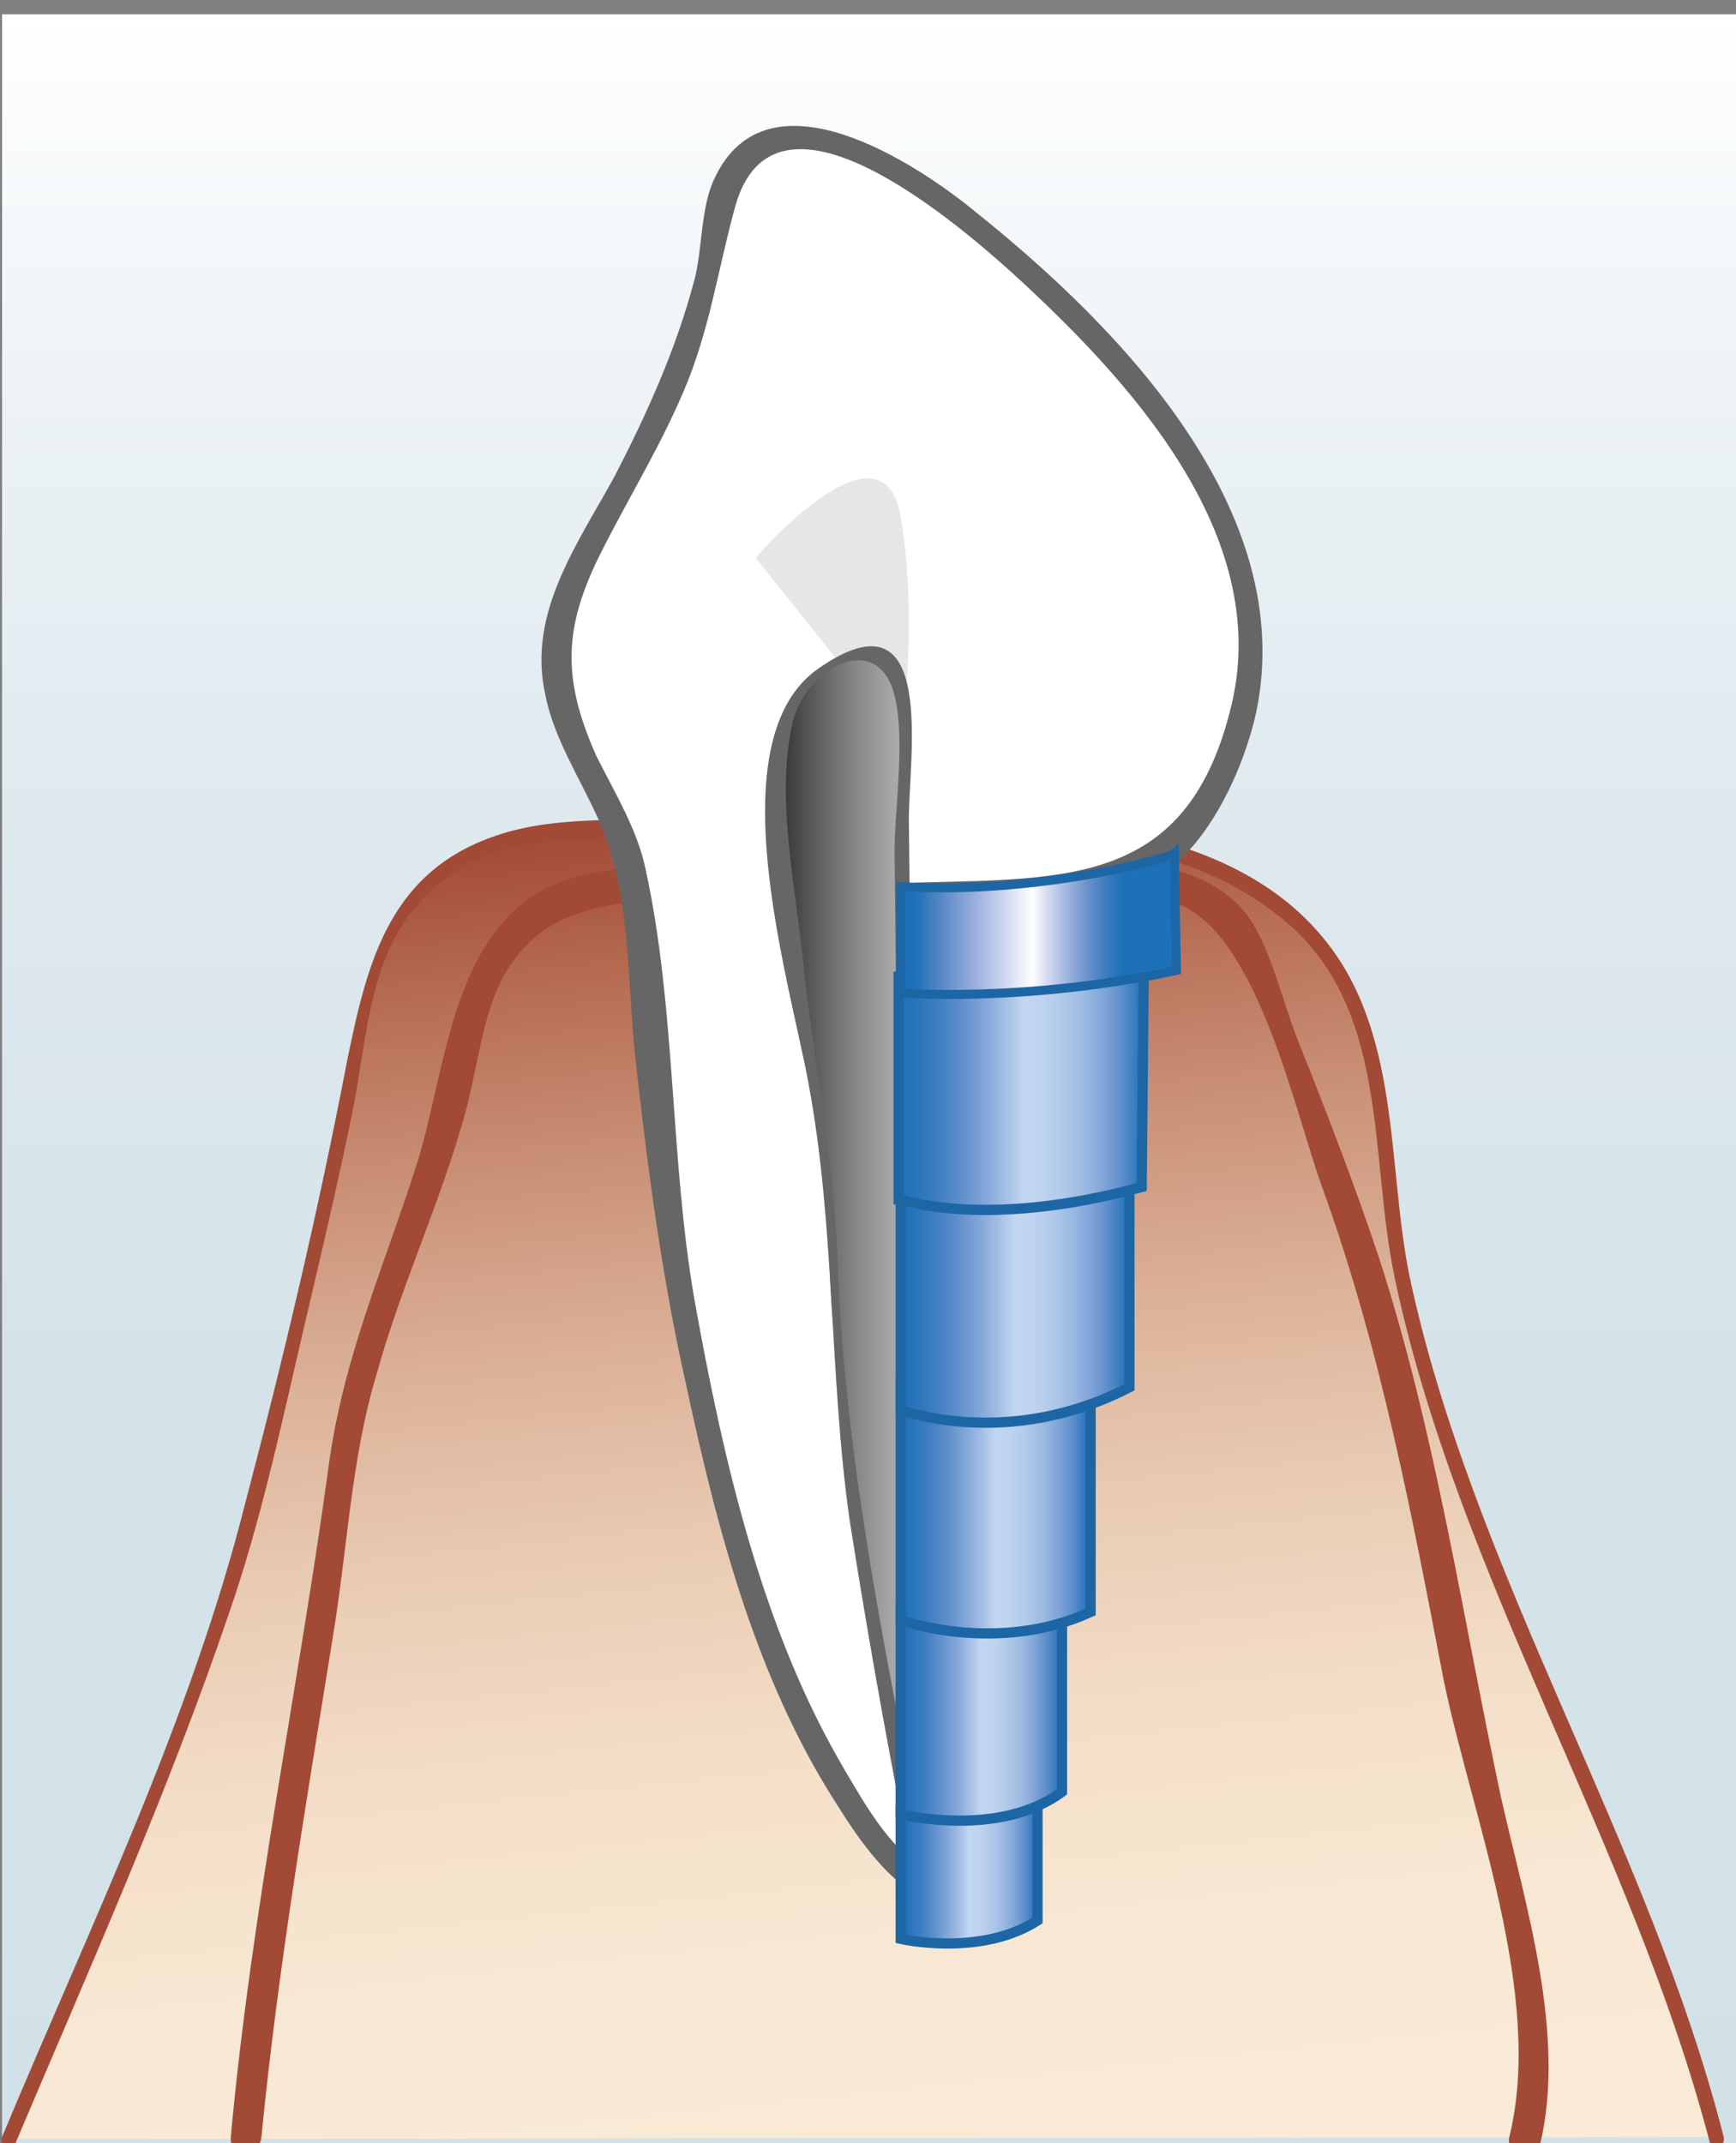
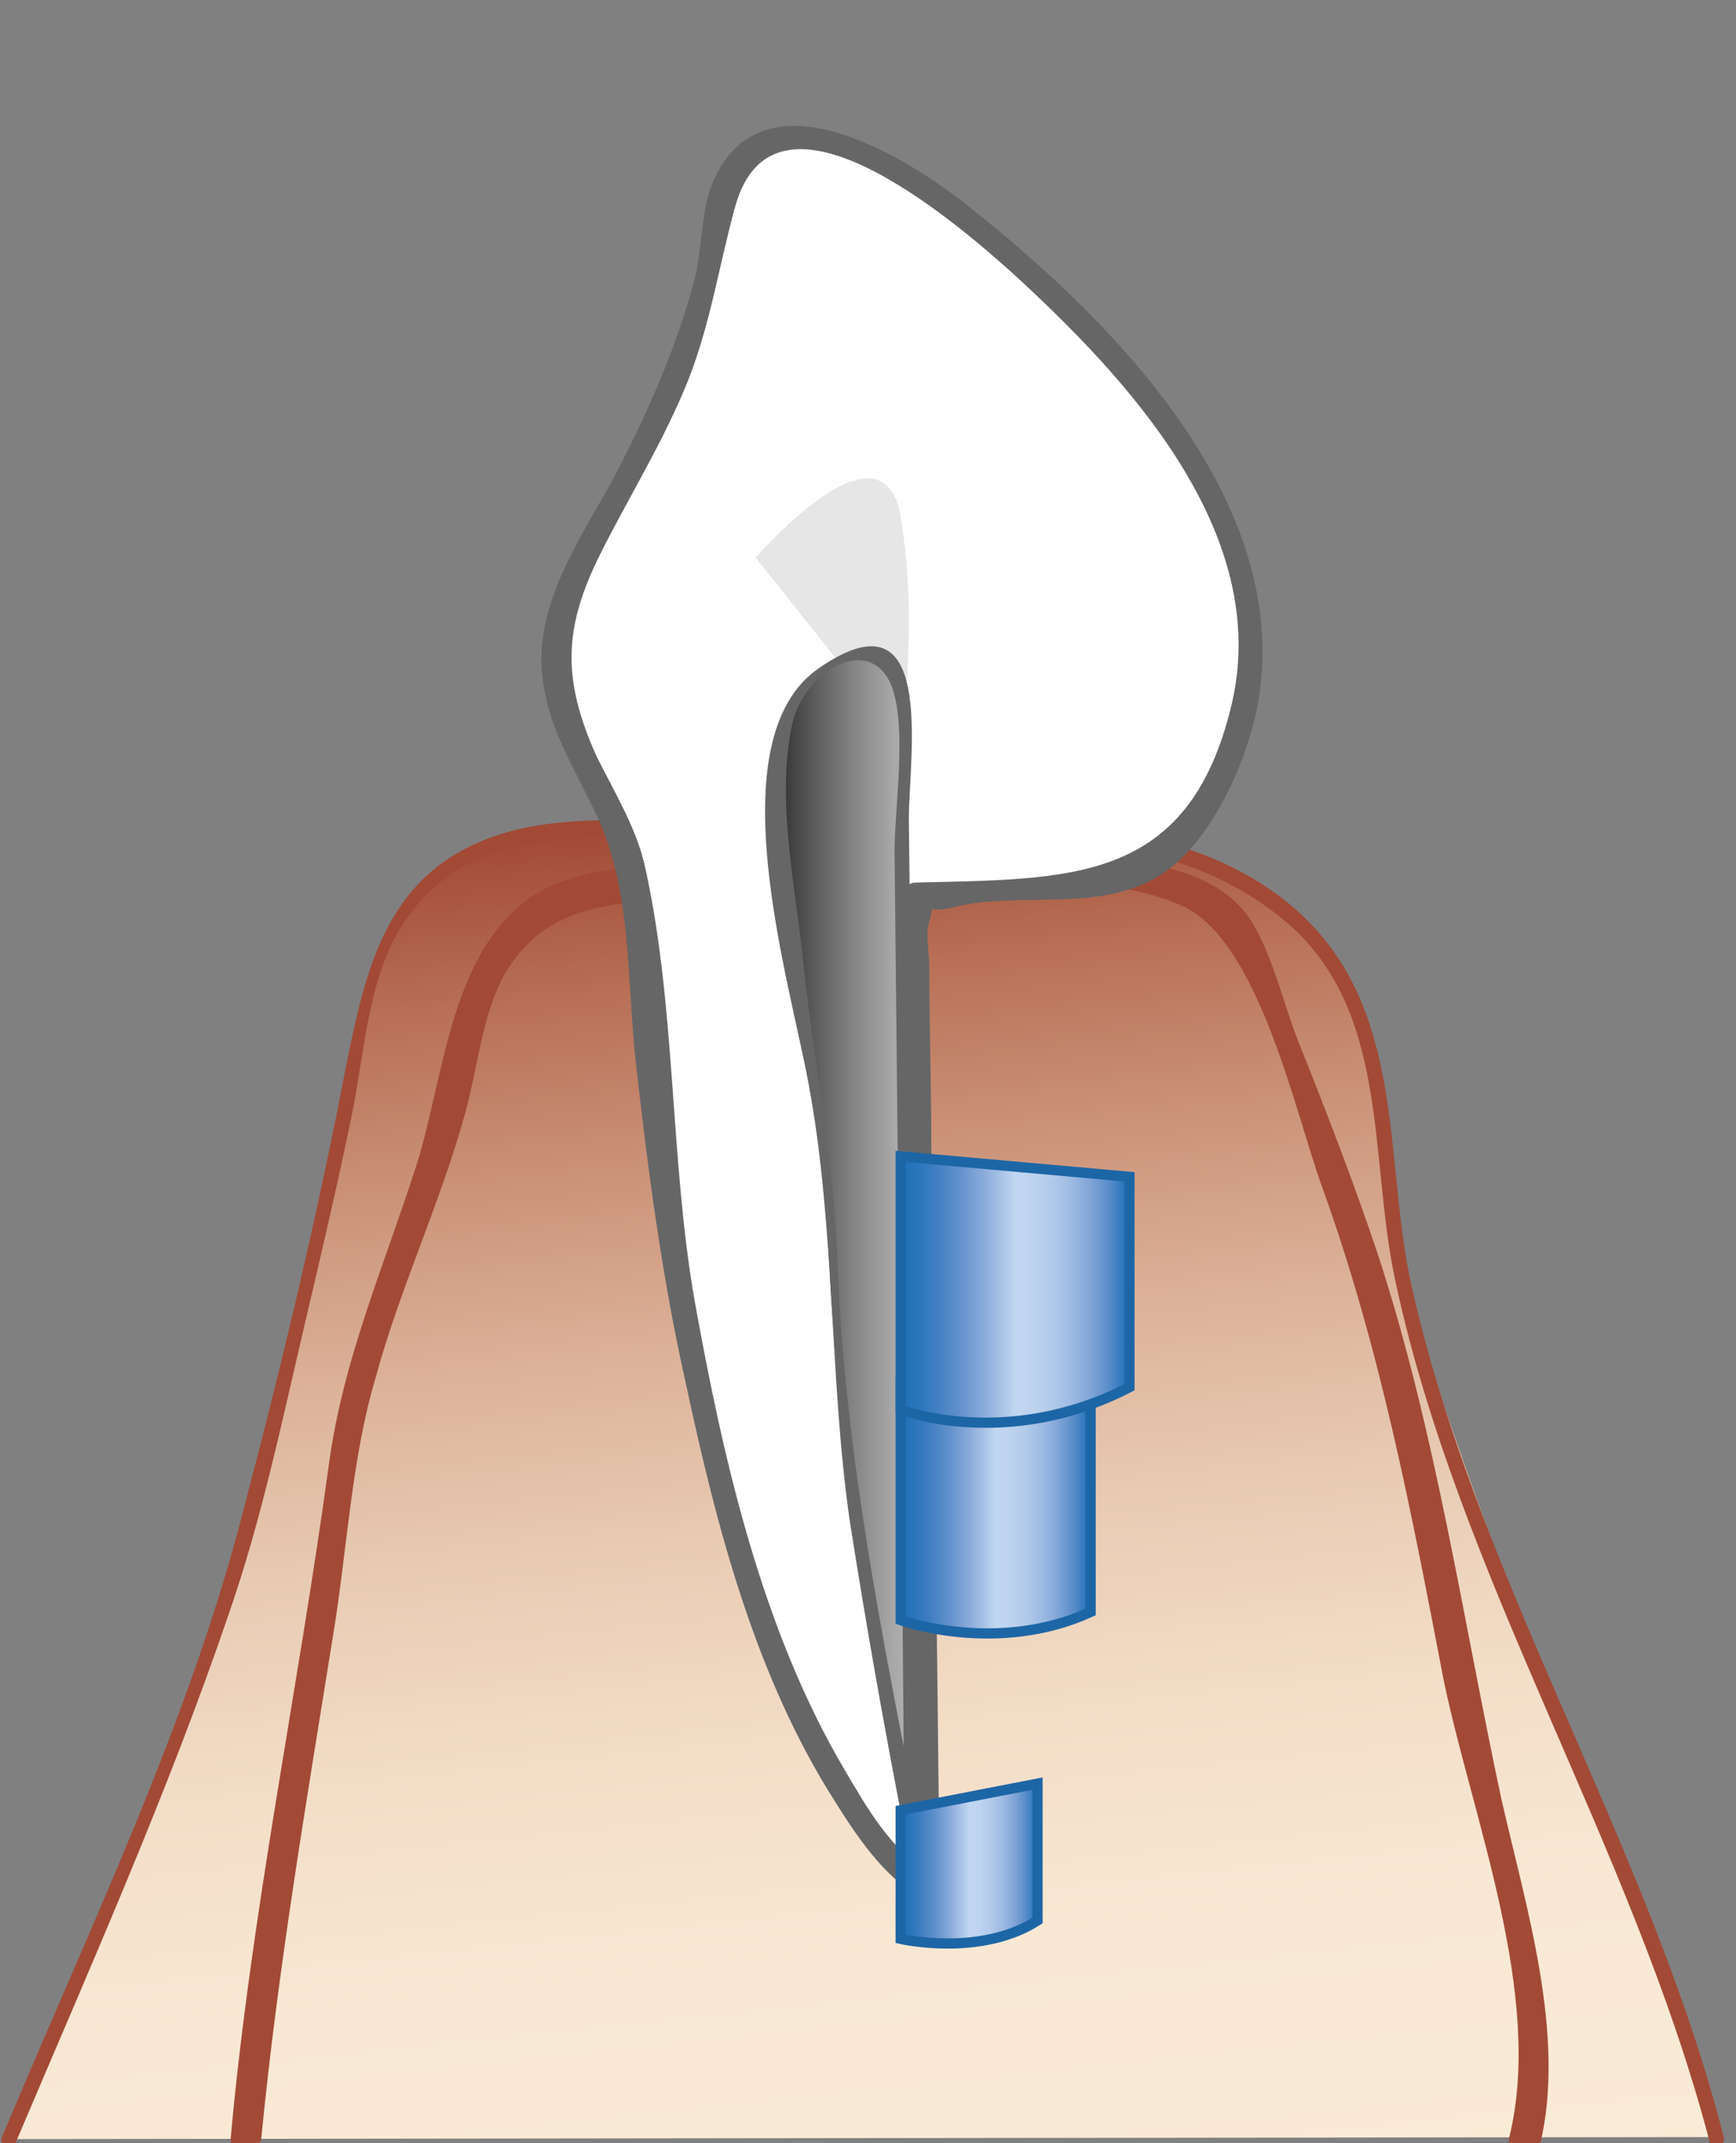
<svg xmlns="http://www.w3.org/2000/svg" xmlns:xlink="http://www.w3.org/1999/xlink" viewBox="0 0 85 104.9">
  <rect x="0" y="0" width="85" height="104.9" fill="#808080" stroke="none" />
  <defs>
    <clipPath id="b">
      <use xlink:href="#a" />
    </clipPath>
    <linearGradient id="c" gradientUnits="userSpaceOnUse" y1=".714" x2="0" y2="105.33">
      <stop stop-color="#fff" />
      <stop offset=".168" stop-color="#edf3f6" />
      <stop offset=".382" stop-color="#dee9ee" />
      <stop offset=".632" stop-color="#d5e3e9" />
      <stop offset="1" stop-color="#d2e1e8" />
    </linearGradient>
    <linearGradient id="f" gradientUnits="userSpaceOnUse" x1="44.05" x2="50.777">
      <stop stop-color="#1d71b8" />
      <stop offset=".069" stop-color="#2874ba" />
      <stop offset=".157" stop-color="#3f7ec1" />
      <stop offset=".257" stop-color="#6090cb" />
      <stop offset=".365" stop-color="#88aada" />
      <stop offset=".479" stop-color="#b6cdec" />
      <stop offset=".505" stop-color="#c1d7f1" />
      <stop offset=".583" stop-color="#bdd3ef" />
      <stop offset=".666" stop-color="#b1caea" />
      <stop offset=".751" stop-color="#9dbae2" />
      <stop offset=".838" stop-color="#7fa4d7" />
      <stop offset=".924" stop-color="#558ac8" />
      <stop offset="1" stop-color="#1d71b8" />
    </linearGradient>
    <linearGradient id="g" gradientUnits="userSpaceOnUse" x1="44.05" x2="51.951">
      <stop stop-color="#1d71b8" />
      <stop offset=".069" stop-color="#2874ba" />
      <stop offset=".157" stop-color="#3f7ec1" />
      <stop offset=".257" stop-color="#6090cb" />
      <stop offset=".365" stop-color="#88aada" />
      <stop offset=".479" stop-color="#b6cdec" />
      <stop offset=".505" stop-color="#c1d7f1" />
      <stop offset=".583" stop-color="#bdd3ef" />
      <stop offset=".666" stop-color="#b1caea" />
      <stop offset=".751" stop-color="#9dbae2" />
      <stop offset=".838" stop-color="#7fa4d7" />
      <stop offset=".924" stop-color="#558ac8" />
      <stop offset="1" stop-color="#1d71b8" />
    </linearGradient>
    <linearGradient id="h" gradientUnits="userSpaceOnUse" x1="44.05" x2="53.34">
      <stop stop-color="#1d71b8" />
      <stop offset=".069" stop-color="#2874ba" />
      <stop offset=".157" stop-color="#3f7ec1" />
      <stop offset=".257" stop-color="#6090cb" />
      <stop offset=".365" stop-color="#88aada" />
      <stop offset=".479" stop-color="#b6cdec" />
      <stop offset=".505" stop-color="#c1d7f1" />
      <stop offset=".583" stop-color="#bdd3ef" />
      <stop offset=".666" stop-color="#b1caea" />
      <stop offset=".751" stop-color="#9dbae2" />
      <stop offset=".838" stop-color="#7fa4d7" />
      <stop offset=".924" stop-color="#558ac8" />
      <stop offset="1" stop-color="#1d71b8" />
    </linearGradient>
    <linearGradient id="i" gradientUnits="userSpaceOnUse" x1="44.05" x2="55.23">
      <stop stop-color="#1d71b8" />
      <stop offset=".069" stop-color="#2874ba" />
      <stop offset=".157" stop-color="#3f7ec1" />
      <stop offset=".257" stop-color="#6090cb" />
      <stop offset=".365" stop-color="#88aada" />
      <stop offset=".479" stop-color="#b6cdec" />
      <stop offset=".505" stop-color="#c1d7f1" />
      <stop offset=".583" stop-color="#bdd3ef" />
      <stop offset=".666" stop-color="#b1caea" />
      <stop offset=".751" stop-color="#9dbae2" />
      <stop offset=".838" stop-color="#7fa4d7" />
      <stop offset=".924" stop-color="#558ac8" />
      <stop offset="1" stop-color="#1d71b8" />
    </linearGradient>
    <linearGradient id="j" gradientUnits="userSpaceOnUse" x1="44.05" x2="56.01">
      <stop stop-color="#1d71b8" />
      <stop offset=".069" stop-color="#2874ba" />
      <stop offset=".157" stop-color="#3f7ec1" />
      <stop offset=".257" stop-color="#6090cb" />
      <stop offset=".365" stop-color="#88aada" />
      <stop offset=".479" stop-color="#b6cdec" />
      <stop offset=".505" stop-color="#c1d7f1" />
      <stop offset=".583" stop-color="#bdd3ef" />
      <stop offset=".666" stop-color="#b1caea" />
      <stop offset=".751" stop-color="#9dbae2" />
      <stop offset=".838" stop-color="#7fa4d7" />
      <stop offset=".924" stop-color="#558ac8" />
      <stop offset="1" stop-color="#1d71b8" />
    </linearGradient>
    <linearGradient id="k" gradientUnits="userSpaceOnUse" x1="44.05" x2="57.5">
      <stop offset=".06" stop-color="#1d71b8" />
      <stop offset=".131" stop-color="#4c82c3" />
      <stop offset=".285" stop-color="#9fb3de" />
      <stop offset=".483" stop-color="#fff" />
      <stop offset=".534" stop-color="#d7def2" />
      <stop offset=".607" stop-color="#a1b5de" />
      <stop offset=".674" stop-color="#7196ce" />
      <stop offset=".733" stop-color="#4981c2" />
      <stop offset=".781" stop-color="#2c75bb" />
      <stop offset=".813" stop-color="#1d71b8" />
    </linearGradient>
    <linearGradient id="d" gradientUnits="userSpaceOnUse" x1="42.7" y1="108.97" x2="35.433" y2="39.827">
      <stop stop-color="#faebd6" />
      <stop offset=".191" stop-color="#f8e8d3" />
      <stop offset=".346" stop-color="#f3ddc7" />
      <stop offset=".49" stop-color="#e9cbb3" />
      <stop offset=".626" stop-color="#dcb299" />
      <stop offset=".756" stop-color="#cb9379" />
      <stop offset=".881" stop-color="#b87057" />
      <stop offset="1" stop-color="#a24a36" />
    </linearGradient>
    <linearGradient id="e" gradientUnits="userSpaceOnUse" x1="38.16" x2="44.639">
      <stop stop-color="#333" />
      <stop offset=".172" stop-color="#4e4e4e" />
      <stop offset=".557" stop-color="#848484" />
      <stop offset=".844" stop-color="#a6a6a6" />
      <stop offset="1" stop-color="#b3b3b3" />
    </linearGradient>
    <path id="a" d="M0 0h85v104.9H0z" />
  </defs>
  <g clip-path="url(#b)">
-     <path fill="url(#c)" d="M.1 105.3V.7h85.1v104.2" />
    <path fill="url(#d)" d="M.5 104.7s9.7-23.2 10.8-27c1.2-3.8 5.7-22.4 6.7-29 1-6.6 7.8-7.8 7.8-7.8s26.8-1.9 33.1 1.3c6.2 3.2 8.6 5.4 9.6 19.6.2 1.4 4.5 14.2 9.4 26.2s6.1 16.6 6.1 16.6" />
    <path fill="#a24a36" d="M.8 104.8c3.6-8.5 7.4-17 10.4-25.8 1.6-4.6 2.6-9.4 3.7-14.1.8-3.4 1.6-6.8 2.3-10.2.7-3.3.8-7.3 2.9-10 2.6-3.4 6-3.6 9.8-3.7 5.7-.3 11.5-.4 17.3-.2 5.5.2 11 .5 15.5 4.1 5.4 4.3 4.3 11.6 5.6 17.7 3.1 14.6 11.6 27.7 15.4 42.2.1.5.8.3.7-.2C80.7 90.1 72.1 77 69 62.4c-1.1-5.5-.4-12-4.3-16.6-2.6-3.1-6.6-4.6-10.5-5.2-6.7-1-13.6-.7-20.3-.5-3 .1-6.4-.2-9.3.7C19.1 42.5 18 47 17 51.9c-1.4 7.3-3.1 14.5-5 21.7-2.7 10.7-7.7 20.9-11.9 31-.2.5.6.7.7.2z" />
-     <path fill="#a24a36" d="M75.4 105c1.3-5.4-.7-11.7-1.9-17-1.9-8.9-3.2-17.9-6-26.5-1.2-3.6-2.6-7.2-4-10.7-.7-1.8-1.3-4.5-2.5-6.1-1.9-2.4-5.6-2.6-8.4-2.8-5.3-.4-10.6 0-15.9.4-3.5.2-8.2-.4-11.1 1.9-3.6 2.9-3.9 8.7-5.2 12.8-1.6 5-3.6 9.5-4.3 14.7-1.5 11-3.8 21.9-4.8 32.9-.1 1 1.4 1 1.5 0 .8-8.2 2.2-16.4 3.5-24.5.7-4.2.9-8.7 2.1-12.7 1.2-4.4 3.2-8.6 4.4-13 .6-2.2.8-4.7 1.9-6.7 1.8-3.1 4.5-3.4 7.8-3.7 4.2-.3 8.4-.6 12.6-.7 4-.1 9-.6 12.7 1 3.8 1.6 5.6 10.1 6.9 13.7 2.9 8 4.4 16 6 24.3 1.4 6.7 4.9 15.4 3.2 22.3-.2.9 1.3 1.3 1.5.4z" />
+     <path fill="#a24a36" d="M75.4 105c1.3-5.4-.7-11.7-1.9-17-1.9-8.9-3.2-17.9-6-26.5-1.2-3.6-2.6-7.2-4-10.7-.7-1.8-1.3-4.5-2.5-6.1-1.9-2.4-5.6-2.6-8.4-2.8-5.3-.4-10.6 0-15.9.4-3.5.2-8.2-.4-11.1 1.9-3.6 2.9-3.9 8.7-5.2 12.8-1.6 5-3.6 9.5-4.3 14.7-1.5 11-3.8 21.9-4.8 32.9-.1 1 1.4 1 1.5 0 .8-8.2 2.2-16.4 3.5-24.5.7-4.2.9-8.7 2.1-12.7 1.2-4.4 3.2-8.6 4.4-13 .6-2.2.8-4.7 1.9-6.7 1.8-3.1 4.5-3.4 7.8-3.7 4.2-.3 8.4-.6 12.6-.7 4-.1 9-.6 12.7 1 3.8 1.6 5.6 10.1 6.9 13.7 2.9 8 4.4 16 6 24.3 1.4 6.7 4.9 15.4 3.2 22.3-.2.9 1.3 1.3 1.5.4" />
    <path fill="#fff" d="M45.3 92.2s-11.5-5.9-14.4-49.6c-.4-2.2-3.6-6.9-3.8-9.9-.2-3 1.3-5 4.4-10.8 3.1-5.8 3.8-11.4 4-12.8.2-1.4 3.6-5.2 11.9 1.7 8.2 6.9 19.9 18.8 9.8 30.8-.6.9-2.9 2-12.5 2.2l.6 48.4z" />
    <path fill="#666" d="M45.6 91.7c-1.9-1-3.2-3.3-4.2-5-4.1-6.9-6-15.3-7.4-23.1-1.2-6.9-.9-14.3-2.4-21.1-.4-1.9-1.5-3.7-2.4-5.5-1.7-3.8-1.6-6.3.2-9.9 1.4-2.8 3.1-5.5 4.3-8.5 1.1-2.8 1.5-5.6 2.3-8.5 1.9-6.8 10.6.6 13.5 3.2 5.7 5.2 12.8 12.8 10.8 21.2-2.1 8.8-7.9 8.5-15.5 8.7-.3 0-.6.3-.6.6l.6 48.4c0 .8 1.2.8 1.2 0-.1-12-.3-24.1-.4-36.1 0-2.9-.1-5.8-.1-8.8 0-.7-.2-1.6 0-2.2.6-2-1.1-.1 1.2-.7 3.2-.8 7 .3 10-1.5 2.5-1.5 4.2-5.3 4.8-8C63.6 25 54.8 16 47.8 10.4 44.9 8 37.6 3.2 35 8.7c-.7 1.4-.6 3.5-1 5-.9 3.4-2.3 6.5-3.9 9.6-1.8 3.3-4.3 6.7-3.4 10.7.4 2.1 1.7 4.1 2.6 6.1 1.6 3.5 1.4 7.8 1.8 11.6.6 5.4 1.3 10.8 2.5 16.1 1.5 7 3.4 14.3 7.3 20.4 1 1.6 2.4 3.7 4.1 4.6.7.3 1.3-.7.6-1.1z" />
    <path fill="#e6e6e6" d="M44.1 36.2s.9-5.6 0-10.9c-.9-5.2-7.1 2-7.1 2" />
    <path fill="url(#e)" d="M44.6 89.5s-4-20-4-28.6c0-8.6-1.7-10.6-1.7-13.6s-3.6-17.7 5.2-14.7l.5 56.9z" />
    <path fill="#666" d="M45 89.3c-1.8-9.1-3.7-18.5-4-27.8-.2-5-1.2-9.7-1.7-14.7-.4-3.7-1.3-7.8-.5-11.4.6-2.6 3.9-4.5 4.9-1.7.7 2.1.1 5.8.1 8l.3 28.4c.1 6.6.1 13.1.2 19.7 0-.2.7-.4.7-.5-.2-16.4-.3-32.8-.5-49.2 0-3.1 1.4-11.4-4.4-7.4-5.1 3.5-1.4 15.4-.5 20.4 1.3 7 1 14.3 2 21.3.8 5.1 1.7 10.2 2.7 15.3 0 0 .7-.3.7-.4z" />
    <path fill="url(#f)" stroke="#1d66a6" stroke-width=".5" d="M44.1 94.9s3.9.9 6.7-.9v-6.7l-6.7 1.3v6.3z" />
-     <path fill="url(#g)" stroke="#1d66a6" stroke-width=".5" d="M44.1 88.8s4.8 1.2 7.9-1.1v-9.2l-7.9.2v10.1z" />
    <path fill="url(#h)" stroke="#1d66a6" stroke-width=".5" d="M44.1 79.3s4.7 1.7 9.3-.4V65.7l-9.3 1.9v11.7z" />
    <path fill="url(#i)" stroke="#1d66a6" stroke-width=".5" d="M44.1 69s5.2 2 11.2-1.1V57.6l-11.2-1V69z" />
-     <path fill="url(#j)" stroke="#1d66a6" stroke-width=".5" d="M44.1 58.7s4.1 1.5 11.8-.6l.1-10.6-12 .3v10.9z" />
-     <path fill="url(#k)" stroke="#1d66a6" stroke-width=".442" d="M44.1 43.4v5.2s6 .5 13.5-1.1l-.1-5.7c-.1.1-6.4 2-13.4 1.6z" />
  </g>
</svg>